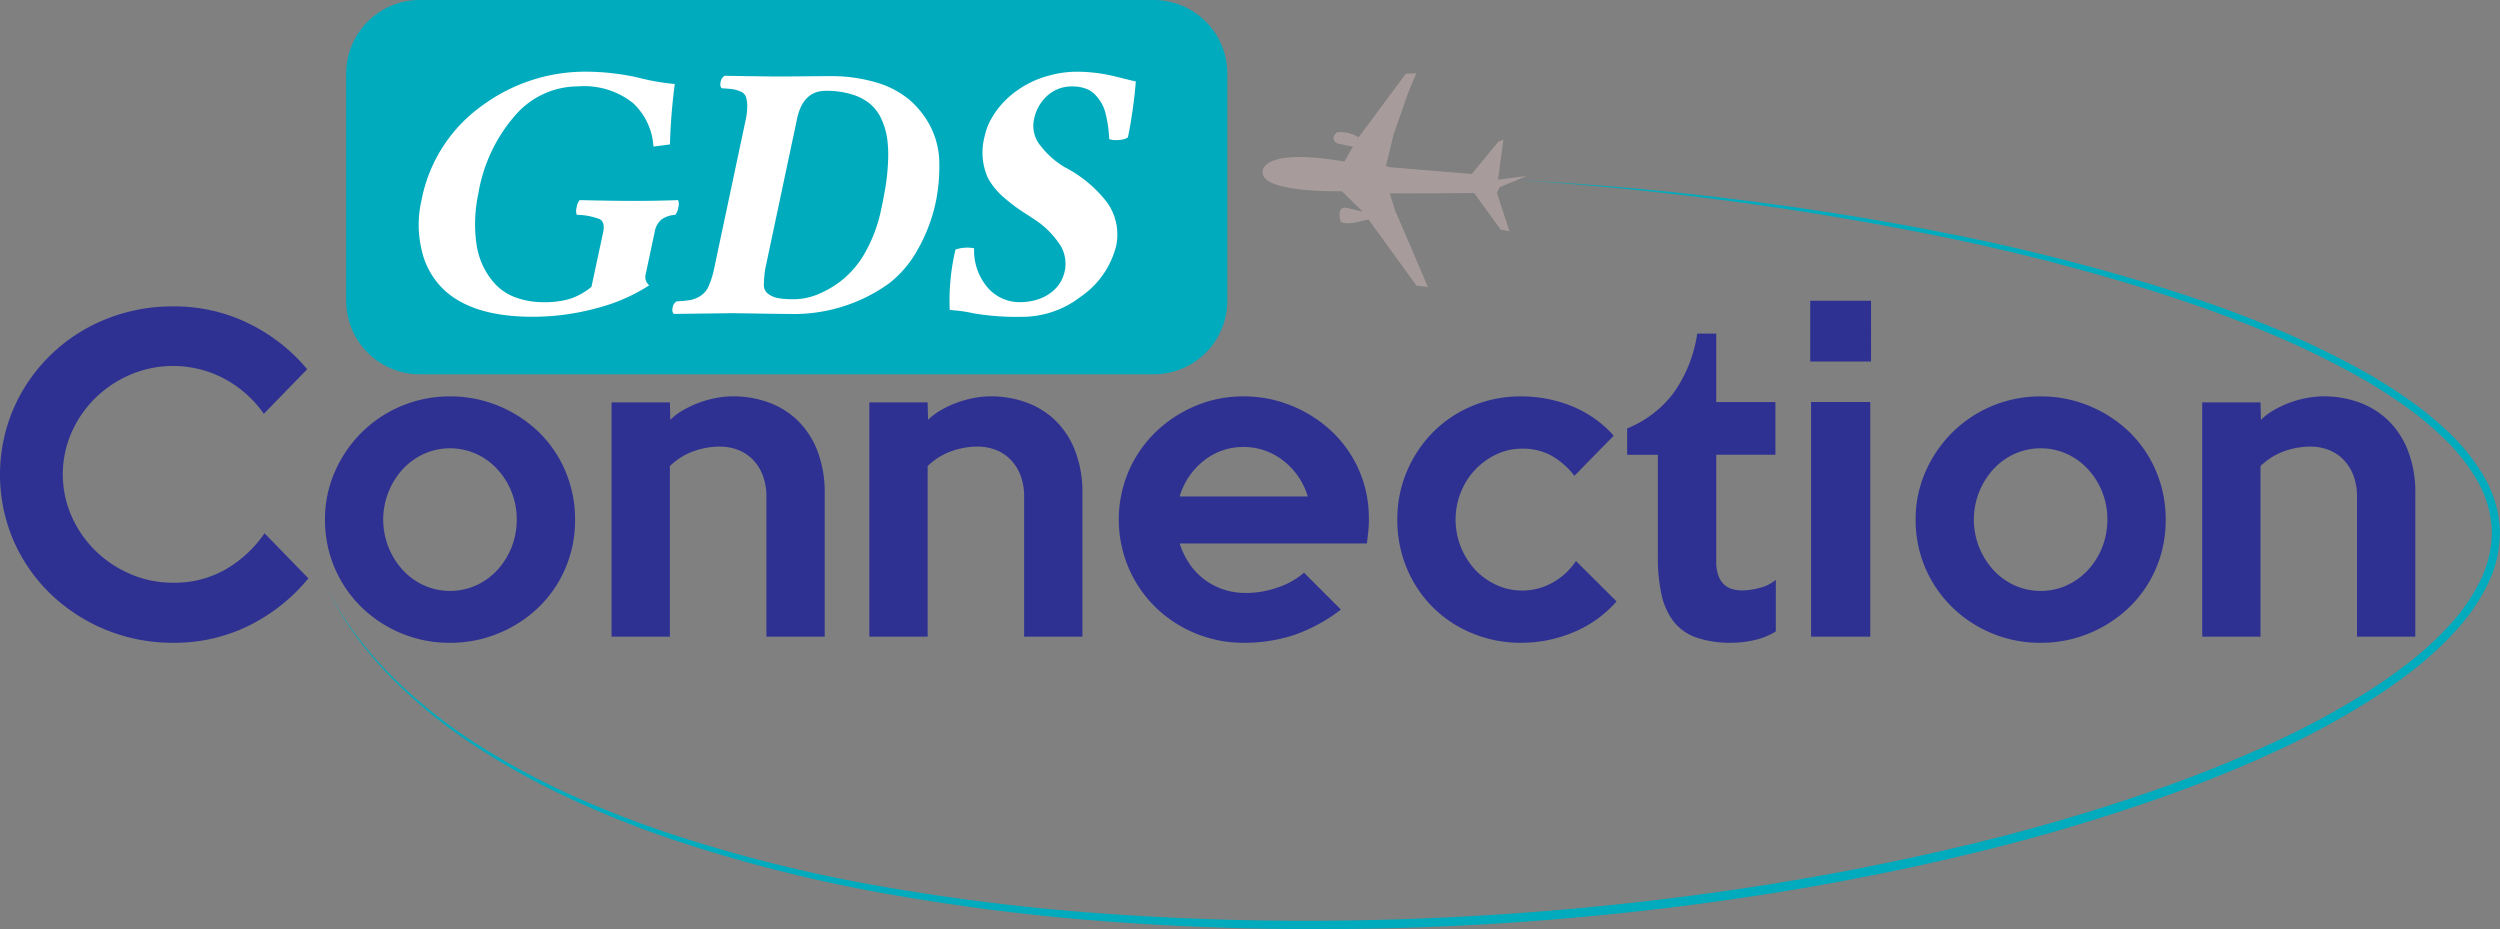
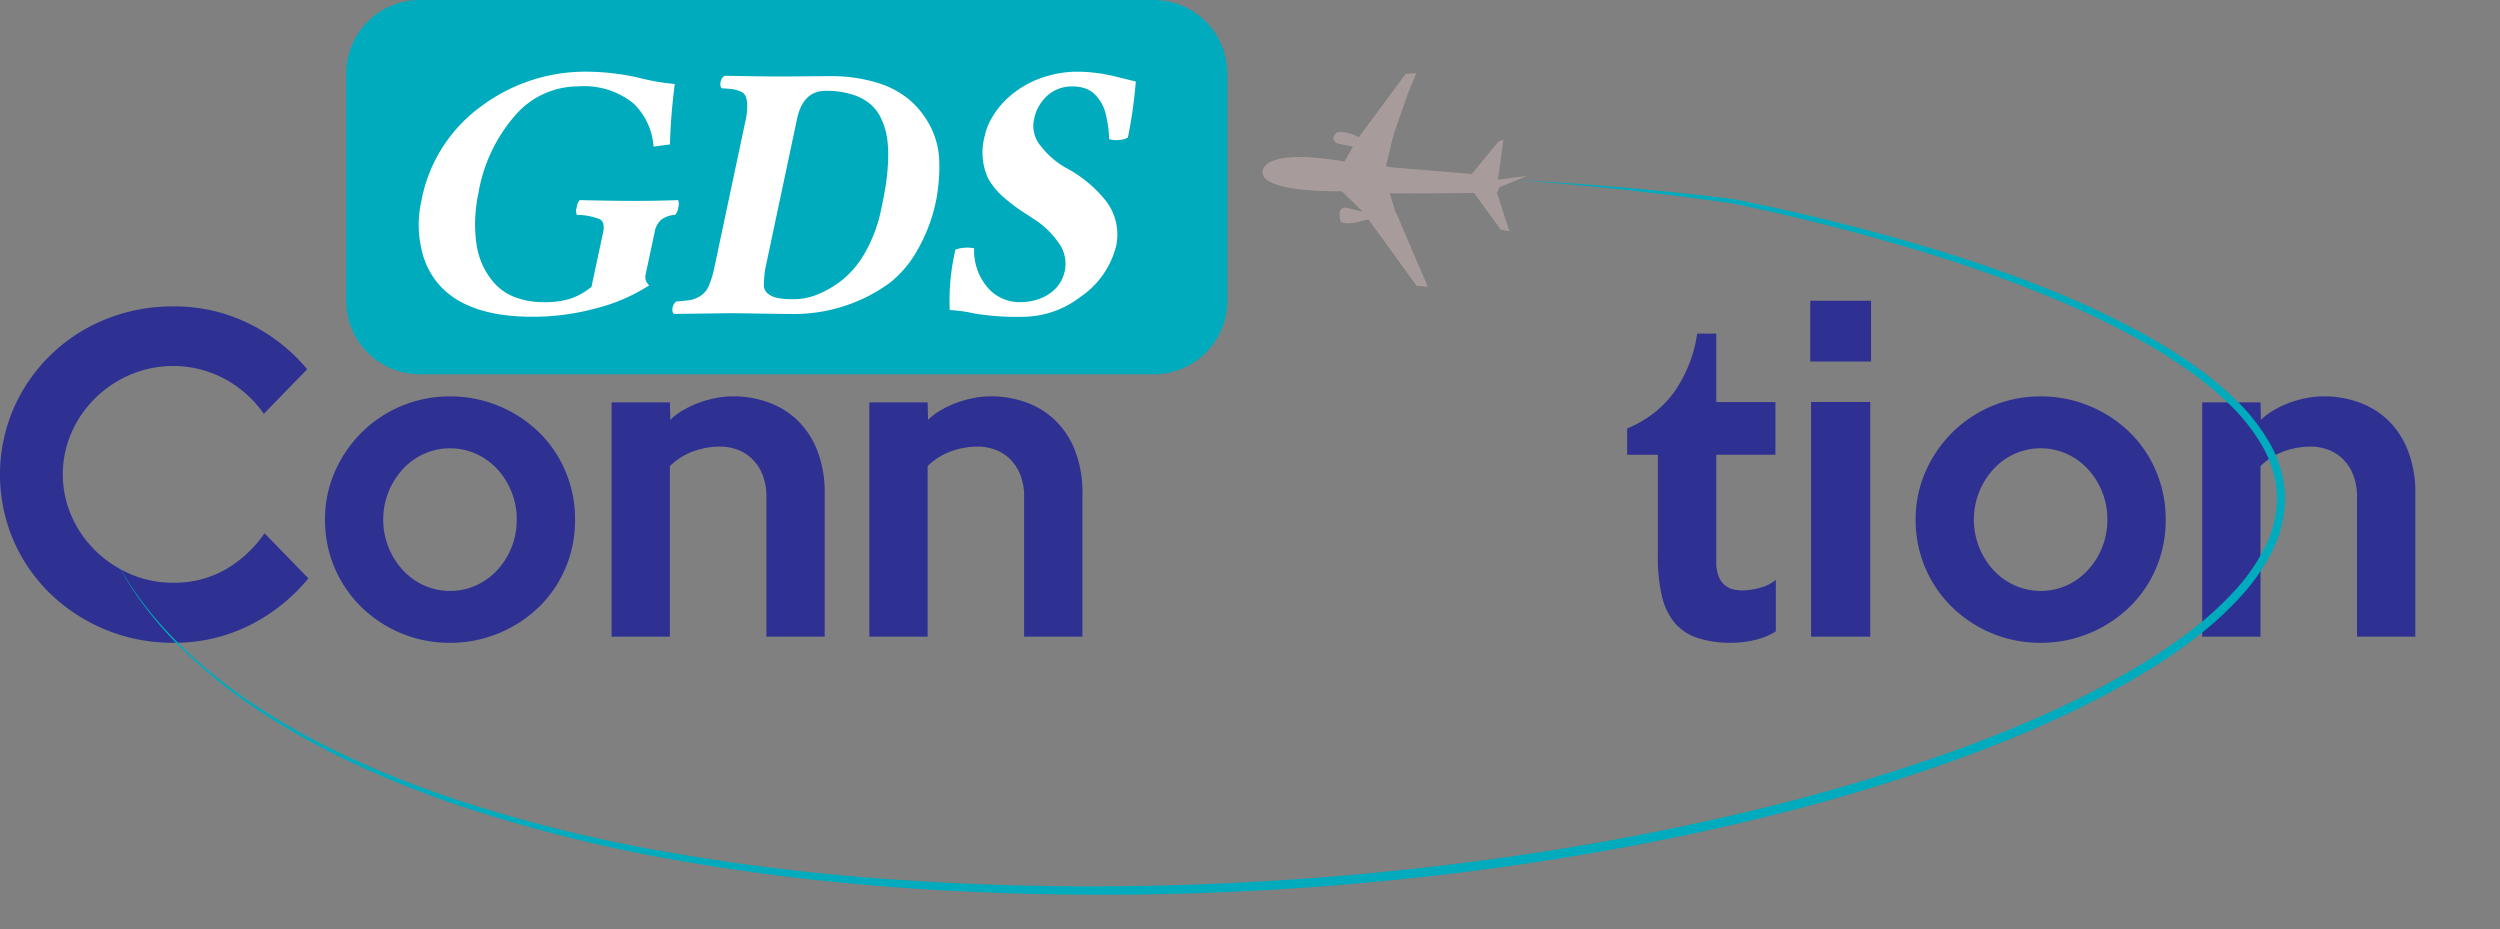
<svg xmlns="http://www.w3.org/2000/svg" viewBox="0 0 141.5 52.589">
  <rect x="0" y="0" width="141.5" height="52.589" fill="#808080" stroke="none" />
  <defs>
    <style>.a{fill:#00abbd;}.b{fill:#2e3192;}.c{fill:#a89b9b;}.d{fill:#fff;}</style>
  </defs>
  <g transform="translate(-9 -13)">
    <path class="a" d="M267.42,21.185H225.855a4.166,4.166,0,0,1-4.154-4.154V4.154A4.166,4.166,0,0,1,225.855,0H267.42a4.166,4.166,0,0,1,4.154,4.154V17.031A4.166,4.166,0,0,1,267.42,21.185Z" transform="translate(-193.107 13)" />
    <g transform="translate(9 30.02)">
      <path class="b" d="M17.455,211.6a10.2,10.2,0,0,1-3.337,2.661,9.489,9.489,0,0,1-4.324.986,9.941,9.941,0,0,1-6.944-2.775,9.491,9.491,0,0,1-2.087-3.016,9.482,9.482,0,0,1,0-7.455,9.555,9.555,0,0,1,5.2-5.058,9.995,9.995,0,0,1,3.831-.734,9.491,9.491,0,0,1,4.324.986,10.009,10.009,0,0,1,3.269,2.569l-2.454,2.523a6.452,6.452,0,0,0-2.191-1.961,6.192,6.192,0,0,0-5.367-.252A6.463,6.463,0,0,0,5.39,201.4a6.3,6.3,0,0,0-1.342,1.95,5.906,5.906,0,0,0,0,4.725,6.287,6.287,0,0,0,1.342,1.95,6.452,6.452,0,0,0,1.984,1.33,6,6,0,0,0,2.42.493,5.817,5.817,0,0,0,3-.768,6.822,6.822,0,0,0,2.179-2.03Z" transform="translate(0 -195.886)" />
      <path class="b" d="M222.293,260.8a6.887,6.887,0,0,1-.551,2.764,6.738,6.738,0,0,1-1.514,2.2,7.2,7.2,0,0,1-2.259,1.468,7.131,7.131,0,0,1-2.764.539,7.044,7.044,0,0,1-2.753-.539,7.128,7.128,0,0,1-2.248-1.479,6.865,6.865,0,0,1-2.064-4.955,6.652,6.652,0,0,1,.562-2.718,7.161,7.161,0,0,1,1.525-2.225,7.058,7.058,0,0,1,4.977-2.03,7.129,7.129,0,0,1,2.764.539,7.209,7.209,0,0,1,2.259,1.468,6.705,6.705,0,0,1,1.514,2.213A6.915,6.915,0,0,1,222.293,260.8Zm-3.3,0a4.178,4.178,0,0,0-.3-1.583,4.136,4.136,0,0,0-.812-1.285,3.728,3.728,0,0,0-1.2-.86,3.614,3.614,0,0,0-2.927,0,3.727,3.727,0,0,0-1.2.86,4.234,4.234,0,0,0,0,5.734,3.727,3.727,0,0,0,1.2.86,3.614,3.614,0,0,0,2.927,0,3.728,3.728,0,0,0,1.2-.86,4.132,4.132,0,0,0,.812-1.285A4.176,4.176,0,0,0,218.99,260.8Z" transform="translate(-189.745 -248.409)" />
      <path class="b" d="M403.693,267.425h-3.3v-7.913a3.307,3.307,0,0,0-.219-1.25,2.562,2.562,0,0,0-.587-.895,2.372,2.372,0,0,0-.841-.528,2.836,2.836,0,0,0-.979-.172,4.419,4.419,0,0,0-1.5.264,3.746,3.746,0,0,0-1.336.837v9.657h-3.3V254.167h3.3l.023.986a3.542,3.542,0,0,1,.734-.551,5.743,5.743,0,0,1,.906-.424,5.978,5.978,0,0,1,.963-.264,5.225,5.225,0,0,1,.952-.092,5.894,5.894,0,0,1,1.938.321,4.669,4.669,0,0,1,1.652.986,4.777,4.777,0,0,1,1.158,1.72,6.533,6.533,0,0,1,.436,2.5v8.074Z" transform="translate(-357.015 -248.41)" />
      <path class="b" d="M568.748,267.425h-3.3v-7.913a3.307,3.307,0,0,0-.219-1.25,2.563,2.563,0,0,0-.587-.895,2.373,2.373,0,0,0-.841-.528,2.837,2.837,0,0,0-.979-.172,4.42,4.42,0,0,0-1.5.264,3.747,3.747,0,0,0-1.336.837v9.657h-3.3V254.167h3.3l.023.986a3.543,3.543,0,0,1,.734-.551,5.744,5.744,0,0,1,.906-.424,5.974,5.974,0,0,1,.963-.264,5.223,5.223,0,0,1,.952-.092,5.894,5.894,0,0,1,1.938.321,4.67,4.67,0,0,1,1.652.986,4.778,4.778,0,0,1,1.158,1.72,6.531,6.531,0,0,1,.436,2.5v8.074Z" transform="translate(-507.482 -248.41)" />
-       <path class="b" d="M730.7,260.771q0,.321-.034.665t-.08.711h-10.6a4.571,4.571,0,0,0,.516,1.089,3.626,3.626,0,0,0,.814.895,3.851,3.851,0,0,0,1.089.6,3.946,3.946,0,0,0,1.342.218,5.439,5.439,0,0,0,1.789-.31,4.381,4.381,0,0,0,1.491-.837l2.087,2.087a9.279,9.279,0,0,1-2.7,1.457,9.051,9.051,0,0,1-2.787.424,7.135,7.135,0,0,1-5.035-2.041,6.958,6.958,0,0,1-1.5-2.214,6.985,6.985,0,0,1,0-5.436,6.872,6.872,0,0,1,1.514-2.214,7.3,7.3,0,0,1,2.248-1.491,6.913,6.913,0,0,1,2.753-.551,7.133,7.133,0,0,1,2.684.516,7.3,7.3,0,0,1,2.271,1.434,6.705,6.705,0,0,1,2.133,5Zm-3.464-1.284a3.975,3.975,0,0,0-1.388-2.03,3.607,3.607,0,0,0-2.259-.768,3.527,3.527,0,0,0-2.225.768,4,4,0,0,0-1.376,2.03Z" transform="translate(-653.219 -248.408)" />
-       <path class="b" d="M907.253,265.43a6.59,6.59,0,0,1-2.431,1.743,7.637,7.637,0,0,1-2.982.6,7.106,7.106,0,0,1-2.728-.528,6.729,6.729,0,0,1-3.721-3.67,7.011,7.011,0,0,1-.547-2.775,6.873,6.873,0,0,1,.547-2.741,7.058,7.058,0,0,1,1.481-2.214,6.8,6.8,0,0,1,2.217-1.479,7.037,7.037,0,0,1,2.751-.539,7.622,7.622,0,0,1,2.879.551,6.356,6.356,0,0,1,2.374,1.674l-2.225,2.271a4.344,4.344,0,0,0-1.227-1.1,3.339,3.339,0,0,0-1.755-.436,3.3,3.3,0,0,0-1.434.321,4.035,4.035,0,0,0-1.193.86,3.988,3.988,0,0,0-.814,1.273,4.185,4.185,0,0,0,.8,4.392,3.835,3.835,0,0,0,1.193.86,3.374,3.374,0,0,0,1.445.321,3.475,3.475,0,0,0,1.789-.47,3.808,3.808,0,0,0,1.284-1.2Z" transform="translate(-815.756 -248.411)" />
      <path class="b" d="M1050.414,230.455a3.841,3.841,0,0,1-1.17.482,5.67,5.67,0,0,1-1.33.161,5.909,5.909,0,0,1-1.973-.287,2.828,2.828,0,0,1-1.285-.883,3.751,3.751,0,0,1-.7-1.514,9.4,9.4,0,0,1-.218-2.156v-5.8H1042v-1.491a6.179,6.179,0,0,0,2.6-1.973,7.716,7.716,0,0,0,1.365-3.395h1.078v3.876h3.349v2.982h-3.349v6.033a2.283,2.283,0,0,0,.126.826,1.286,1.286,0,0,0,.333.5,1.122,1.122,0,0,0,.47.252,2.213,2.213,0,0,0,.562.069,3.982,3.982,0,0,0,.941-.138,2.352,2.352,0,0,0,.94-.459Z" transform="translate(-949.903 -211.738)" />
      <path class="b" d="M1162.743,196.015H1159.3v-3.441h3.441Zm-.046,15.575h-3.349V198.308h3.349Z" transform="translate(-1056.841 -192.574)" />
      <path class="b" d="M1240.932,260.8a6.886,6.886,0,0,1-.551,2.764,6.738,6.738,0,0,1-1.514,2.2,7.205,7.205,0,0,1-2.259,1.468,7.131,7.131,0,0,1-2.764.539,7.043,7.043,0,0,1-2.753-.539,7.13,7.13,0,0,1-2.248-1.479,6.864,6.864,0,0,1-2.064-4.955,6.652,6.652,0,0,1,.562-2.718,7.159,7.159,0,0,1,1.525-2.225,7.058,7.058,0,0,1,4.978-2.03,7.129,7.129,0,0,1,2.764.539,7.211,7.211,0,0,1,2.259,1.468,6.707,6.707,0,0,1,1.514,2.213A6.913,6.913,0,0,1,1240.932,260.8Zm-3.3,0a4.179,4.179,0,0,0-.3-1.583,4.133,4.133,0,0,0-.812-1.285,3.727,3.727,0,0,0-1.2-.86,3.614,3.614,0,0,0-2.927,0,3.727,3.727,0,0,0-1.2.86,4.234,4.234,0,0,0,0,5.734,3.727,3.727,0,0,0,1.2.86,3.614,3.614,0,0,0,2.927,0,3.727,3.727,0,0,0,1.2-.86,4.131,4.131,0,0,0,.812-1.285A4.176,4.176,0,0,0,1237.629,260.8Z" transform="translate(-1118.354 -248.409)" />
      <path class="b" d="M1422.331,267.425h-3.3v-7.913a3.308,3.308,0,0,0-.219-1.25,2.563,2.563,0,0,0-.587-.895,2.372,2.372,0,0,0-.841-.528,2.837,2.837,0,0,0-.979-.172,4.419,4.419,0,0,0-1.5.264,3.746,3.746,0,0,0-1.336.837v9.657h-3.3V254.167h3.3l.023.986a3.542,3.542,0,0,1,.734-.551,5.738,5.738,0,0,1,.906-.424,5.976,5.976,0,0,1,.963-.264,5.226,5.226,0,0,1,.952-.092,5.894,5.894,0,0,1,1.938.321,4.669,4.669,0,0,1,1.652.986,4.78,4.78,0,0,1,1.158,1.72,6.535,6.535,0,0,1,.436,2.5v8.074Z" transform="translate(-1285.624 -248.41)" />
    </g>
    <g transform="translate(80.46 17.141)">
      <path class="c" d="M821.965,53.307l1.53-.635-1.628.213.308-2.267-.286.111-1.505,1.831-4.6-.38-.258-.064.435-1.8.822-2.355.461-1.105-.6.034-2.661,3.593a2.044,2.044,0,0,0-1.214-.286c-.5.412.031.645.031.645l.856.172-.482.839c-4.936-.825-4.63.649-4.63.649.066,1.142,4.481,1.034,4.481,1.034l1.187,1.159-.943-.228c-.591-.056-.3.8-.3.8.392.222,1.245-.065,1.245-.065l.328-.06,2.719,3.748.637.061-1.783-4.162-.024,0-.351-1.135-.056-.006c.778.029,4.832-.01,4.832-.01l1.5,2.071.5.093-.711-2.18Z" transform="translate(-808.54 -46.854)" />
    </g>
    <g transform="translate(32.697 17.057)">
      <path class="d" d="M277.616,45.909a13.626,13.626,0,0,1,2.981.348,12.228,12.228,0,0,0,2.018.348,33.051,33.051,0,0,0-.274,3.422l-.933.122a3.669,3.669,0,0,0-1.151-2.459,4.444,4.444,0,0,0-3.118-.949,4.7,4.7,0,0,0-3.478,1.552,8.95,8.95,0,0,0-2.16,4.492,8.59,8.59,0,0,0-.183,1.419,7.865,7.865,0,0,0,.066,1.409,4.334,4.334,0,0,0,.38,1.3,4.089,4.089,0,0,0,.725,1.057,2.971,2.971,0,0,0,1.141.725,4.542,4.542,0,0,0,1.592.26,4.961,4.961,0,0,0,1.455-.187,3.763,3.763,0,0,0,1.222-.682L278.559,55q.122-.576-.2-.747a3.769,3.769,0,0,0-1.288-.242.607.607,0,0,1-.01-.416.76.76,0,0,1,.172-.416q1.947.044,3.093.044,1.227,0,2.475-.044a.609.609,0,0,1,.01.416.761.761,0,0,1-.172.416,1.52,1.52,0,0,0-.776.263,1.193,1.193,0,0,0-.39.727l-.517,2.424a.608.608,0,0,0,.213.576,10.125,10.125,0,0,1-3,1.3,13.722,13.722,0,0,1-3.605.48q-3.438,0-5.06-1.572a4.427,4.427,0,0,1-1.227-2.256,6.106,6.106,0,0,1,0-2.753,8.542,8.542,0,0,1,3.428-5.365A9.834,9.834,0,0,1,277.616,45.909Z" transform="translate(-268.119 -45.909)" />
      <path class="d" d="M433.9,61.984l-3.2.041q-.132-.091-.081-.35a.5.5,0,0,1,.223-.36,7.582,7.582,0,0,0,.781-.076,1.633,1.633,0,0,0,.563-.228,1.236,1.236,0,0,0,.472-.553,5.082,5.082,0,0,0,.314-1.009l1.766-8.326a3.874,3.874,0,0,0,.105-.852,1.7,1.7,0,0,0-.075-.538.521.521,0,0,0-.3-.294,1.76,1.76,0,0,0-.436-.132q-.2-.03-.619-.051-.132-.091-.076-.355a.485.485,0,0,1,.228-.355q2.349.041,3.17.041.381,0,1.287-.01t1.488-.01a8.942,8.942,0,0,1,2.645.36,5.159,5.159,0,0,1,1.894,1,5,5,0,0,1,1.177,1.516,4.577,4.577,0,0,1,.486,1.922,10.114,10.114,0,0,1-.171,2.2,9.384,9.384,0,0,1-1.039,2.8,6.23,6.23,0,0,1-1.611,1.917,9.217,9.217,0,0,1-5.671,1.744q-.412,0-1.661-.02T433.9,61.984Zm1.956-2.477a6.8,6.8,0,0,0-.071.864.61.61,0,0,0,.239.515,1.328,1.328,0,0,0,.569.245,5.139,5.139,0,0,0,.909.062,3.621,3.621,0,0,0,1.335-.276,5.731,5.731,0,0,0,1.412-.837,5.363,5.363,0,0,0,1.305-1.6,8.235,8.235,0,0,0,.874-2.395q.163-.755.259-1.368a11.747,11.747,0,0,0,.127-1.328,7.12,7.12,0,0,0-.046-1.266,4.057,4.057,0,0,0-.31-1.082,2.473,2.473,0,0,0-.63-.878,2.94,2.94,0,0,0-1.042-.557,4.869,4.869,0,0,0-1.5-.209q-1.291,0-1.626,1.6Z" transform="translate(-416.247 -48.314)" />
      <path class="d" d="M618.565,46.462a26.64,26.64,0,0,1-.446,3.162.748.748,0,0,1-.324.127,1.971,1.971,0,0,1-.4.031,1.07,1.07,0,0,1-.335-.056q-.02-.4-.061-.7t-.127-.678a2.374,2.374,0,0,0-.233-.632,2.629,2.629,0,0,0-.365-.494,1.4,1.4,0,0,0-.548-.357,2.165,2.165,0,0,0-.756-.122,2.066,2.066,0,0,0-1.389.5,2.448,2.448,0,0,0-.781,1.381,1.764,1.764,0,0,0,.416,1.529,4.747,4.747,0,0,0,1.328,1.162,7.213,7.213,0,0,1,2.363,1.951,3.117,3.117,0,0,1,.548,2.492,4.935,4.935,0,0,1-2.028,2.9,5.41,5.41,0,0,1-3.377,1.125,14.447,14.447,0,0,1-2.642-.193,8.724,8.724,0,0,0-1.374-.193,12.371,12.371,0,0,1,.325-3.421,2.046,2.046,0,0,1,1.055-.071,3.217,3.217,0,0,0,.76,2.217,2.379,2.379,0,0,0,1.836.831,3.127,3.127,0,0,0,1.166-.214,2.377,2.377,0,0,0,.9-.612,2.034,2.034,0,0,0,.253-2.334,5.075,5.075,0,0,0-1.11-1.243q-.183-.153-.9-.612a10.06,10.06,0,0,1-1.263-.946,3.963,3.963,0,0,1-.862-1.067,3.533,3.533,0,0,1-.172-2.408,3.315,3.315,0,0,1,.385-.98,4.738,4.738,0,0,1,.669-.9,5.118,5.118,0,0,1,.852-.721,5.457,5.457,0,0,1,1.6-.752,5.94,5.94,0,0,1,1.648-.254,9.113,9.113,0,0,1,2.216.267Q618.463,46.443,618.565,46.462Z" transform="translate(-577.975 -45.908)" />
    </g>
    <g transform="translate(27.582 23.187)">
-       <path class="a" d="M277.5,115.262q3.074.167,6.141.433t6.123.647c4.075.5,8.134,1.142,12.161,1.948a119.15,119.15,0,0,1,11.948,3.013c1.962.613,3.906,1.29,5.815,2.059a49.516,49.516,0,0,1,5.588,2.63,30.548,30.548,0,0,1,2.63,1.636,19.565,19.565,0,0,1,2.408,1.967,11.127,11.127,0,0,1,1.947,2.451,6.527,6.527,0,0,1,.9,3.025,6.675,6.675,0,0,1-.693,3.08,11.074,11.074,0,0,1-1.772,2.586,18.843,18.843,0,0,1-2.275,2.127,29.249,29.249,0,0,1-2.528,1.8,46.425,46.425,0,0,1-5.44,2.943c-1.87.867-3.78,1.639-5.714,2.345a109.563,109.563,0,0,1-11.824,3.512c-4,.961-8.041,1.731-12.1,2.348s-8.152,1.076-12.25,1.387-8.209.465-12.319.466q-3.082,0-6.163-.113c-2.053-.077-4.106-.189-6.154-.354a122.3,122.3,0,0,1-12.227-1.561,84.7,84.7,0,0,1-11.944-3.036,57.147,57.147,0,0,1-5.728-2.282,42.007,42.007,0,0,1-5.4-2.975,28.786,28.786,0,0,1-4.781-3.878,21.55,21.55,0,0,1-2-2.345,18.768,18.768,0,0,1-1.6-2.625,18.73,18.73,0,0,0,1.638,2.6,21.67,21.67,0,0,0,2.022,2.311,28.672,28.672,0,0,0,4.8,3.813,41.818,41.818,0,0,0,5.406,2.906q1.4.632,2.834,1.184c.955.369,1.921.709,2.893,1.032a84.65,84.65,0,0,0,11.921,2.937,121.881,121.881,0,0,0,12.2,1.49q6.13.448,12.284.42t12.281-.5q6.128-.471,12.21-1.394t12.06-2.345a109.034,109.034,0,0,0,11.771-3.483c1.922-.7,3.821-1.465,5.676-2.322a46.722,46.722,0,0,0,5.388-2.9,28.788,28.788,0,0,0,2.491-1.761,18.368,18.368,0,0,0,2.223-2.066,10.608,10.608,0,0,0,1.7-2.469,6.212,6.212,0,0,0,.657-2.865,6.073,6.073,0,0,0-.831-2.818,10.762,10.762,0,0,0-1.86-2.36,19.113,19.113,0,0,0-2.346-1.934,30.166,30.166,0,0,0-2.587-1.627,49.14,49.14,0,0,0-5.531-2.636c-1.895-.772-3.825-1.459-5.776-2.084a120.5,120.5,0,0,0-11.9-3.09A177.494,177.494,0,0,0,277.5,115.262Z" transform="translate(-210.25 -115.262)" />
+       <path class="a" d="M277.5,115.262q3.074.167,6.141.433t6.123.647a119.15,119.15,0,0,1,11.948,3.013c1.962.613,3.906,1.29,5.815,2.059a49.516,49.516,0,0,1,5.588,2.63,30.548,30.548,0,0,1,2.63,1.636,19.565,19.565,0,0,1,2.408,1.967,11.127,11.127,0,0,1,1.947,2.451,6.527,6.527,0,0,1,.9,3.025,6.675,6.675,0,0,1-.693,3.08,11.074,11.074,0,0,1-1.772,2.586,18.843,18.843,0,0,1-2.275,2.127,29.249,29.249,0,0,1-2.528,1.8,46.425,46.425,0,0,1-5.44,2.943c-1.87.867-3.78,1.639-5.714,2.345a109.563,109.563,0,0,1-11.824,3.512c-4,.961-8.041,1.731-12.1,2.348s-8.152,1.076-12.25,1.387-8.209.465-12.319.466q-3.082,0-6.163-.113c-2.053-.077-4.106-.189-6.154-.354a122.3,122.3,0,0,1-12.227-1.561,84.7,84.7,0,0,1-11.944-3.036,57.147,57.147,0,0,1-5.728-2.282,42.007,42.007,0,0,1-5.4-2.975,28.786,28.786,0,0,1-4.781-3.878,21.55,21.55,0,0,1-2-2.345,18.768,18.768,0,0,1-1.6-2.625,18.73,18.73,0,0,0,1.638,2.6,21.67,21.67,0,0,0,2.022,2.311,28.672,28.672,0,0,0,4.8,3.813,41.818,41.818,0,0,0,5.406,2.906q1.4.632,2.834,1.184c.955.369,1.921.709,2.893,1.032a84.65,84.65,0,0,0,11.921,2.937,121.881,121.881,0,0,0,12.2,1.49q6.13.448,12.284.42t12.281-.5q6.128-.471,12.21-1.394t12.06-2.345a109.034,109.034,0,0,0,11.771-3.483c1.922-.7,3.821-1.465,5.676-2.322a46.722,46.722,0,0,0,5.388-2.9,28.788,28.788,0,0,0,2.491-1.761,18.368,18.368,0,0,0,2.223-2.066,10.608,10.608,0,0,0,1.7-2.469,6.212,6.212,0,0,0,.657-2.865,6.073,6.073,0,0,0-.831-2.818,10.762,10.762,0,0,0-1.86-2.36,19.113,19.113,0,0,0-2.346-1.934,30.166,30.166,0,0,0-2.587-1.627,49.14,49.14,0,0,0-5.531-2.636c-1.895-.772-3.825-1.459-5.776-2.084a120.5,120.5,0,0,0-11.9-3.09A177.494,177.494,0,0,0,277.5,115.262Z" transform="translate(-210.25 -115.262)" />
    </g>
  </g>
</svg>